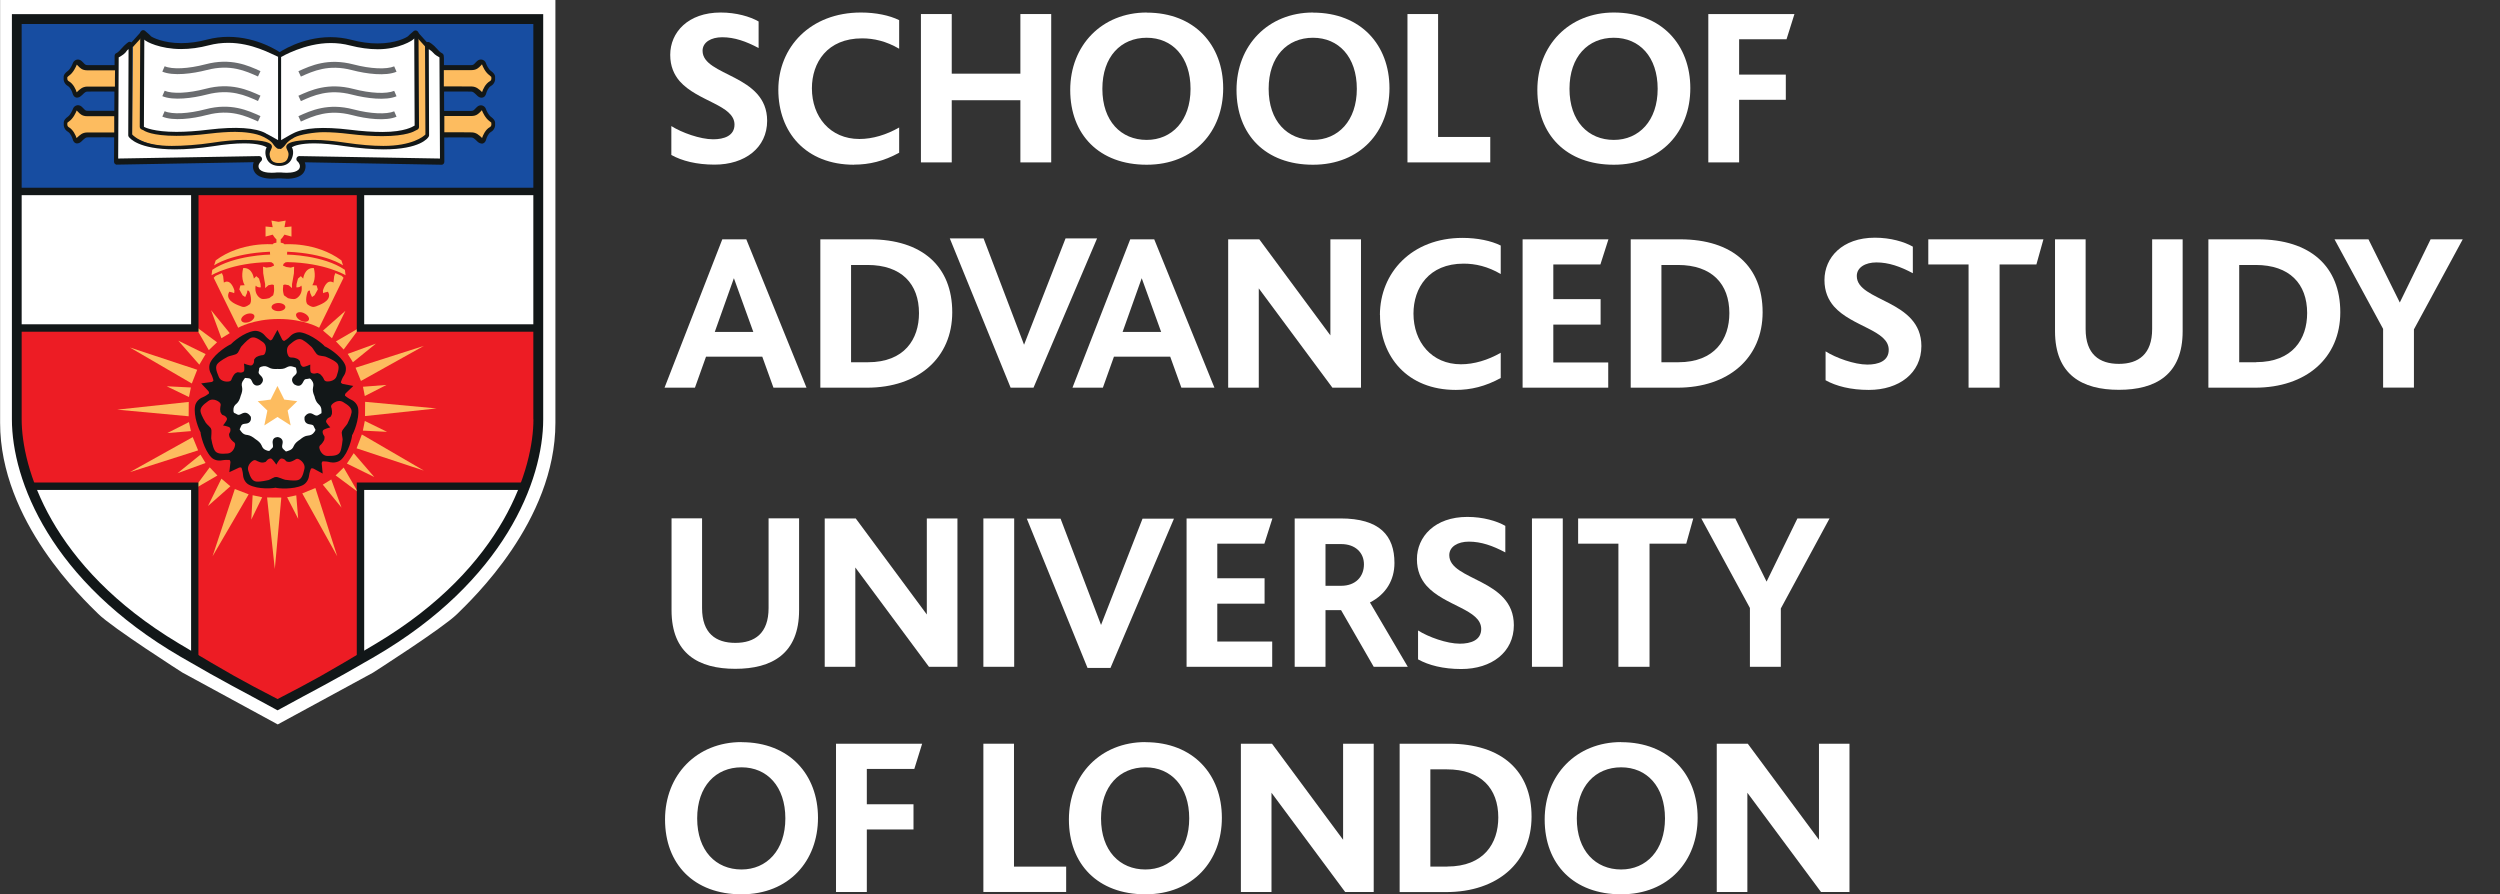
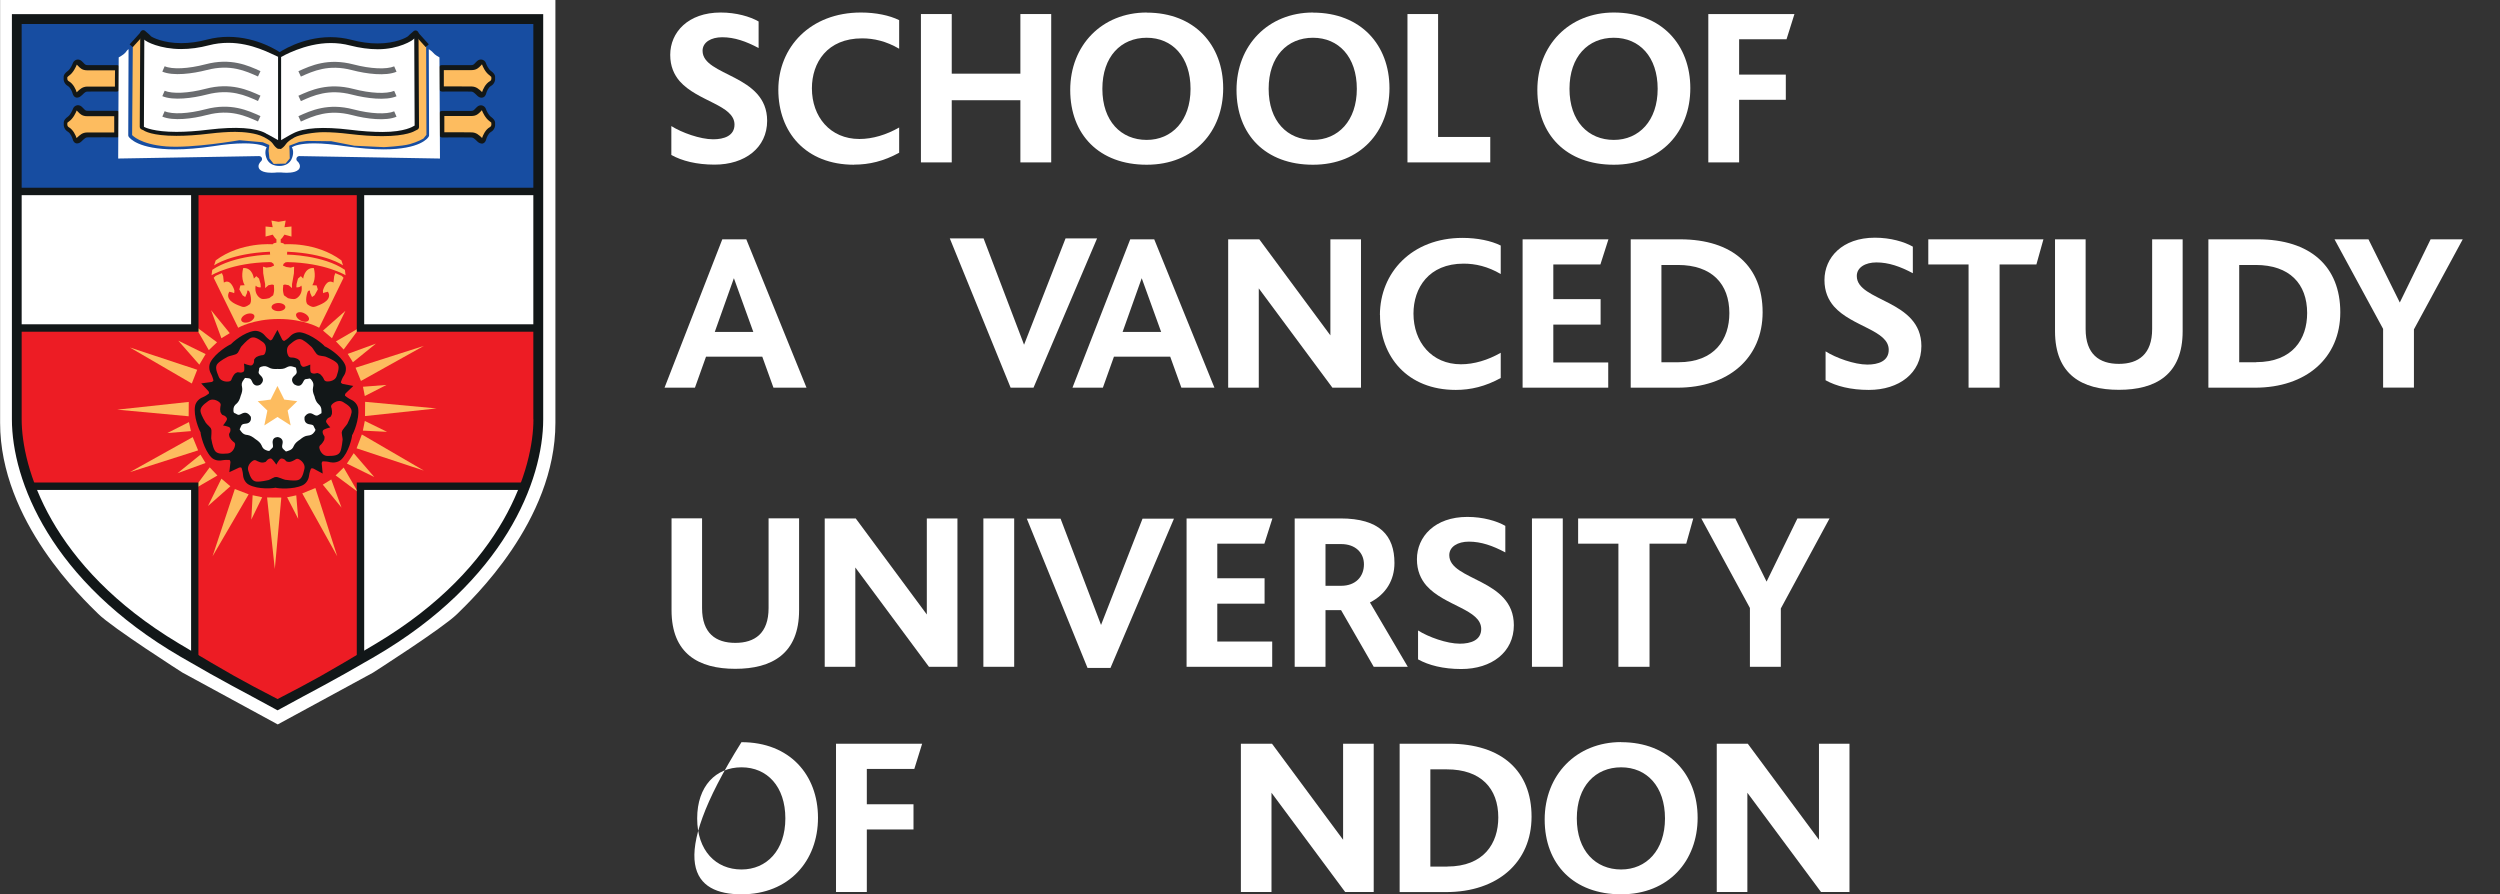
<svg xmlns="http://www.w3.org/2000/svg" width="246" height="88" viewBox="0 0 246 88" fill="none">
  <rect x="0" y="0" width="246" height="88" fill="#333333" stroke="none" />
  <g clip-path="url(#clip0_976_129)">
    <path d="M27.321 71.279L17.954 66.183C17.954 66.183 11.048 61.777 9.667 60.406C8.286 59.034 0.01 51.304 0.01 41.602V0H54.652V41.612C54.652 51.314 46.365 59.044 44.984 60.416C43.603 61.787 36.698 66.193 36.698 66.193L27.321 71.289V71.279Z" fill="white" />
    <path d="M52.98 1.882H1.661V18.843H52.98V1.882Z" fill="#174DA1" />
    <path d="M52.98 18.834H1.661V41.442V43.444L2.072 45.066L2.772 47.569L3.793 49.882L5.004 51.965L6.475 54.238L7.826 55.95L9.347 57.662L10.738 59.054L13.06 60.816L15.232 62.348L18.014 64.24L27.321 69.347L36.728 64.15L38.479 62.989L40.05 61.927L41.632 60.816L42.602 60.165L43.893 59.054L44.964 57.902L45.945 56.831L46.956 55.669L47.977 54.328L48.907 53.026L50.008 51.274L50.568 50.203L51.219 48.861L51.769 47.519L52.47 45.116L52.88 42.053L52.98 18.834Z" fill="white" />
    <path d="M19.165 18.834H35.477V32.27H52.88V43.014L52.47 45.387L52.1 46.638L51.499 47.85H35.477V64.801L27.131 69.347L19.165 64.991V47.85H2.952L2.122 45.527L1.661 43.905V41.261V32.27H19.165V18.834Z" fill="#ED1C24" />
    <path d="M52.88 18.473H1.661V19.204H52.88V18.473Z" fill="#121718" />
    <path d="M22.577 46.458L23.538 46.008C23.538 46.008 23.748 45.947 23.778 46.068C23.808 46.178 23.898 46.448 23.918 46.769C23.938 47.099 24.138 47.519 24.499 47.7C25.409 48.19 26.901 48.05 27.111 47.99C27.331 48.07 28.842 48.19 29.773 47.75C30.143 47.58 30.363 47.169 30.403 46.849C30.443 46.518 30.543 46.258 30.583 46.148C30.623 46.038 30.823 46.098 30.823 46.098L31.754 46.598L31.654 45.607C31.654 45.607 31.654 45.397 31.784 45.397C31.904 45.397 32.184 45.397 32.505 45.487C32.825 45.557 33.275 45.497 33.576 45.227C34.316 44.516 34.646 43.054 34.646 42.824C34.786 42.643 35.377 41.242 35.247 40.22C35.197 39.82 34.887 39.479 34.586 39.349C34.286 39.209 34.066 39.029 33.976 38.959C33.886 38.889 34.006 38.708 34.006 38.708L34.767 37.977L33.716 37.777C33.716 37.777 33.516 37.697 33.546 37.587C33.586 37.477 33.666 37.206 33.856 36.936C34.036 36.666 34.116 36.205 33.936 35.845C33.486 34.924 32.175 34.153 31.954 34.083C31.824 33.892 30.653 32.901 29.623 32.711C29.222 32.641 28.792 32.831 28.572 33.071C28.342 33.322 28.101 33.472 28.001 33.532C27.901 33.592 27.771 33.422 27.771 33.422L27.301 32.461L26.79 33.382C26.79 33.382 26.65 33.542 26.56 33.472C26.47 33.402 26.24 33.242 26.03 32.981C25.82 32.731 25.409 32.511 25.009 32.561C23.998 32.701 22.867 33.692 22.727 33.872C22.507 33.942 21.206 34.723 20.716 35.624C20.526 35.985 20.576 36.435 20.736 36.726C20.896 37.016 20.966 37.287 20.996 37.407C21.026 37.517 20.826 37.587 20.826 37.587L19.795 37.727L20.516 38.498C20.516 38.498 20.626 38.678 20.526 38.748C20.436 38.819 20.205 38.989 19.905 39.109C19.605 39.229 19.265 39.549 19.195 39.95C19.015 40.961 19.605 42.333 19.735 42.533C19.725 42.764 20.075 44.235 20.776 44.986C21.056 45.287 21.506 45.367 21.837 45.297C22.157 45.236 22.447 45.257 22.547 45.257C22.667 45.257 22.677 45.477 22.677 45.477L22.567 46.448L22.577 46.458Z" fill="#121718" />
    <path d="M27.301 43.014C27.301 43.014 26.941 43.004 26.851 43.324C26.75 43.655 26.991 43.955 26.76 44.115C26.52 44.285 26.61 44.436 26.28 44.336C25.95 44.235 25.83 44.075 25.74 43.825C25.63 43.575 25.419 43.394 25.129 43.204C24.859 42.984 24.619 42.844 24.359 42.804C24.088 42.783 23.908 42.713 23.708 42.433C23.518 42.143 23.568 42.353 23.708 41.962C23.838 41.582 24.208 41.782 24.489 41.592C24.779 41.392 24.679 41.011 24.679 41.011C24.679 41.011 24.449 40.601 24.108 40.611C23.768 40.621 23.568 40.941 23.328 40.771C23.098 40.601 22.977 40.731 22.968 40.38C22.957 40.04 23.078 39.88 23.288 39.71C23.488 39.539 23.598 39.279 23.688 38.939C23.818 38.618 23.878 38.348 23.818 38.088C23.758 37.817 23.768 37.637 23.978 37.367C24.188 37.096 24.008 37.207 24.419 37.217C24.819 37.227 24.739 37.647 25.019 37.847C25.289 38.058 25.619 37.847 25.619 37.847C25.619 37.847 25.97 37.577 25.85 37.247C25.74 36.926 25.369 36.836 25.459 36.546C25.559 36.275 25.399 36.205 25.71 36.085C26.04 35.975 26.22 36.035 26.46 36.165C26.69 36.305 26.971 36.325 27.321 36.305C27.661 36.325 27.951 36.305 28.172 36.165C28.402 36.035 28.592 35.985 28.912 36.105C29.232 36.225 29.072 36.085 29.182 36.476C29.292 36.866 28.882 36.916 28.762 37.237C28.652 37.567 28.952 37.817 28.952 37.817C28.952 37.817 29.332 38.088 29.602 37.887C29.883 37.677 29.853 37.297 30.143 37.297C30.433 37.297 30.453 37.127 30.663 37.407C30.873 37.677 30.863 37.867 30.803 38.138C30.743 38.398 30.803 38.668 30.944 38.989C31.024 39.329 31.134 39.58 31.334 39.76C31.534 39.94 31.634 40.1 31.634 40.441C31.624 40.781 31.704 40.581 31.364 40.821C31.034 41.051 30.854 40.671 30.513 40.661C30.173 40.661 29.973 41.021 29.973 41.021C29.973 41.021 29.883 41.452 30.163 41.642C30.443 41.842 30.803 41.692 30.884 41.972C30.974 42.253 31.144 42.213 30.944 42.493C30.753 42.773 30.563 42.834 30.293 42.864C30.023 42.884 29.783 43.034 29.523 43.254C29.232 43.444 29.022 43.625 28.912 43.875C28.812 44.125 28.682 44.265 28.352 44.365C28.021 44.456 28.232 44.476 27.911 44.225C27.591 43.975 27.891 43.685 27.801 43.364C27.701 43.034 27.311 43.004 27.311 43.004" fill="white" />
    <path d="M27.401 21.827L26.71 21.707L26.831 22.358L26.13 22.288V23.279L26.831 23.089L27.061 23.419L27.201 23.549V23.88C27.201 23.88 26.901 23.9 26.831 24.04C26.831 24.04 23.718 23.76 21.226 25.622L21.066 26.113C21.066 26.113 22.707 24.931 26.56 24.771L26.58 25.051C26.58 25.051 23.018 25.101 20.886 26.553L20.816 27.084C20.816 27.084 22.807 25.852 26.54 25.792L26.72 25.812L26.911 25.953L26.971 26.133L26.65 26.273L26.21 26.333L25.88 26.243L25.9 26.894L26.02 27.584L26.09 27.955V28.346L26.42 28.065L26.78 27.995L26.951 28.045C26.951 28.045 26.951 28.205 26.971 28.436C27.001 28.666 26.881 29.056 26.881 29.056L26.49 29.337C26.49 29.337 25.93 29.497 25.7 29.387C25.459 29.277 25.129 28.946 25.129 28.416C25.129 27.885 25.259 28.205 25.259 28.205L25.489 28.275H25.66L25.64 27.945L25.489 27.414L25.219 27.174L24.979 27.414C24.979 27.414 24.869 26.323 23.938 26.373C23.938 26.373 23.638 27.304 24.078 28.065L23.658 28.085L23.548 28.476L23.868 29.056L24.128 29.227L24.309 28.826L24.339 28.596C24.339 28.596 24.429 28.546 24.519 28.666C24.609 28.776 24.869 29.737 24.539 29.968C24.209 30.198 24.008 30.268 23.728 30.148C23.458 30.038 22.277 29.687 22.467 28.916L22.557 28.706L22.858 28.776L23.048 28.846L23.068 28.596C23.068 28.596 22.747 27.364 22.027 27.805L21.957 27.174L21.837 26.874L21.216 27.144L21.026 27.334L23.438 32.25C23.438 32.25 24.899 31.389 27.421 31.389C29.943 31.389 31.404 32.25 31.404 32.25L33.806 27.334L33.626 27.144L32.995 26.874L32.885 27.174L32.815 27.805C32.094 27.364 31.774 28.596 31.774 28.596L31.794 28.846L31.974 28.776L32.275 28.706L32.365 28.916C32.545 29.677 31.364 30.028 31.094 30.148C30.814 30.258 30.603 30.198 30.283 29.968C29.963 29.737 30.213 28.786 30.303 28.666C30.403 28.546 30.493 28.596 30.493 28.596L30.523 28.826L30.703 29.227L30.954 29.056L31.274 28.476L31.154 28.085L30.733 28.065C31.174 27.304 30.874 26.373 30.874 26.373C29.953 26.323 29.833 27.414 29.833 27.414L29.603 27.174L29.322 27.414L29.182 27.945L29.162 28.275H29.322L29.553 28.205C29.553 28.205 29.693 27.885 29.693 28.416C29.693 28.946 29.352 29.277 29.112 29.387C28.882 29.507 28.332 29.337 28.332 29.337L27.941 29.056C27.941 29.056 27.821 28.666 27.841 28.436C27.871 28.205 27.871 28.045 27.871 28.045L28.031 27.995L28.402 28.065L28.732 28.346V27.955L28.802 27.584L28.922 26.894L28.942 26.243L28.612 26.333L28.172 26.273L27.841 26.133L27.911 25.953L28.102 25.812L28.282 25.792C32.014 25.862 34.006 27.084 34.006 27.084L33.936 26.553C31.804 25.091 28.242 25.051 28.242 25.051L28.262 24.771C32.105 24.931 33.756 26.113 33.756 26.113L33.596 25.622C31.094 23.77 27.991 24.04 27.991 24.04C27.921 23.91 27.621 23.88 27.621 23.88V23.549L27.761 23.419L27.991 23.089L28.682 23.279V22.288L27.991 22.358L28.111 21.707L27.411 21.827H27.401Z" fill="#FDBC5F" />
    <path d="M34.806 44.596L36.828 46.939L34.136 45.617L34.806 44.596Z" fill="#FDBC5F" />
    <path d="M34.987 36.185L41.712 34.033L35.517 37.487L34.987 36.185Z" fill="#FDBC5F" />
    <path d="M35.927 39.539L42.953 40.19L35.917 40.941L35.927 39.539Z" fill="#FDBC5F" />
    <path d="M35.607 42.753L41.712 46.308L35.087 44.115L35.607 42.753Z" fill="#FDBC5F" />
    <path d="M35.717 38.057L38.029 37.877L35.897 38.969L35.717 38.057Z" fill="#FDBC5F" />
    <path d="M35.897 41.422L38.089 42.493L35.707 42.373L35.897 41.422Z" fill="#FDBC5F" />
    <path d="M19.495 44.315L12.78 46.458L18.964 43.014L19.495 44.315Z" fill="#FDBC5F" />
    <path d="M18.564 40.961L11.529 40.31L18.574 39.549L18.564 40.961Z" fill="#FDBC5F" />
    <path d="M18.874 37.737L12.78 34.193L19.405 36.386L18.874 37.737Z" fill="#FDBC5F" />
    <path d="M18.784 42.423L16.462 42.613L18.594 41.532L18.784 42.423Z" fill="#FDBC5F" />
-     <path d="M18.594 39.069L16.402 38.008L18.784 38.128L18.594 39.069Z" fill="#FDBC5F" />
    <path d="M31.034 48.02L33.185 54.738L29.743 48.551L31.034 48.02Z" fill="#FDBC5F" />
    <path d="M27.681 48.961L27.041 55.99L26.28 48.951L27.681 48.961Z" fill="#FDBC5F" />
    <path d="M24.469 48.641L20.916 54.738L23.108 48.12L24.469 48.641Z" fill="#FDBC5F" />
    <path d="M29.152 48.741L29.342 51.054L28.252 48.931L29.152 48.741Z" fill="#FDBC5F" />
    <path d="M25.8 48.931L24.729 51.124L24.859 48.731L25.8 48.931Z" fill="#FDBC5F" />
    <path d="M21.396 46.788L19.014 48.17L20.636 45.987L21.396 46.788Z" fill="#FDBC5F" />
    <path d="M20.225 45.557L17.463 46.568L19.725 44.736L20.225 45.557Z" fill="#FDBC5F" />
    <path d="M22.667 47.85L20.466 49.792L21.787 47.099L22.667 47.85Z" fill="#FDBC5F" />
    <path d="M33.816 46.008L35.207 48.401L33.025 46.779L33.816 46.008Z" fill="#FDBC5F" />
    <path d="M32.595 47.179L33.606 49.952L31.764 47.69L32.595 47.179Z" fill="#FDBC5F" />
    <path d="M33.055 33.592L35.437 32.21L33.816 34.393L33.055 33.592Z" fill="#FDBC5F" />
    <path d="M34.216 34.824L36.988 33.812L34.727 35.645L34.216 34.824Z" fill="#FDBC5F" />
    <path d="M31.784 32.531L33.986 30.588L32.665 33.282L31.784 32.531Z" fill="#FDBC5F" />
    <path d="M20.546 34.453L19.175 32.07L21.356 33.682L20.546 34.453Z" fill="#FDBC5F" />
    <path d="M21.787 33.282L20.766 30.518L22.607 32.781L21.787 33.282Z" fill="#FDBC5F" />
    <path d="M19.615 35.885L17.543 33.522L20.235 34.843L19.615 35.885Z" fill="#FDBC5F" />
    <path d="M27.301 37.977L26.63 39.319L25.359 39.479L26.31 40.4L26.01 41.862L27.301 41.031L28.602 41.862L28.302 40.4L29.252 39.479L27.971 39.319L27.301 37.977Z" fill="#FDBC5F" />
    <path d="M19.535 32.641H1.661V31.91H18.804V18.843H19.535V32.641ZM52.88 32.641H35.107V18.843H35.837V31.91H52.88V32.641ZM35.837 64.801H35.107V47.479H51.499V48.21H35.837V64.801ZM19.535 64.991H18.804V48.21H3.142V47.479H19.525V64.991H19.535Z" fill="#121718" />
    <path d="M14.021 3.264L13.07 4.245L13 13.287C13 13.287 13.761 14.198 16.352 14.408C18.944 14.608 23.558 13.797 23.558 13.797L25.86 13.998L26.5 14.268L26.43 14.848L26.51 15.589L26.93 16.13L28.101 16.1L28.512 15.589L28.492 14.748L28.462 14.338L29.442 13.967L30.223 13.867L32.595 13.897L34.856 14.338L37.769 14.478C37.769 14.478 39.56 14.398 40.341 14.178C41.121 13.957 41.662 13.637 41.662 13.637L41.962 13.267L41.932 4.496L40.921 3.274L40.821 5.377L40.961 11.845L40.931 12.656L39.85 13.096L35.177 13.126L31.694 12.886L29.833 13.086L28.482 13.627L27.461 14.338L25.7 13.086L23.058 12.756L17.613 13.226L15.382 13.156L13.961 12.586L14.031 3.274L14.021 3.264Z" fill="#FDBC5F" />
    <path d="M27.421 14.648C27.361 14.648 27.301 14.628 27.251 14.588C26.75 14.208 27.021 14.018 25.9 13.457C25.179 13.096 24.008 12.976 23.138 12.976C22.397 12.976 21.556 13.036 20.636 13.146C19.415 13.297 18.314 13.367 17.363 13.367C14.941 13.367 14.211 12.886 14.131 12.826L13.911 12.726C13.81 12.676 13.751 12.576 13.751 12.466L13.8 3.254C13.8 3.144 13.871 3.044 13.971 2.994C14.071 2.944 14.191 2.964 14.271 3.034C14.611 3.314 14.811 3.504 14.861 3.574C14.991 3.675 16.062 4.245 17.834 4.245C18.654 4.245 19.525 4.125 20.416 3.885C21.076 3.715 21.767 3.625 22.457 3.625C25.359 3.625 27.501 5.116 27.591 5.176C27.671 5.227 27.711 5.317 27.711 5.407V14.338C27.711 14.448 27.651 14.548 27.551 14.598C27.511 14.618 27.461 14.628 27.421 14.628" fill="#121718" />
    <path d="M27.571 14.648C27.571 14.648 27.481 14.638 27.441 14.618C27.341 14.568 27.281 14.468 27.281 14.358V5.437C27.281 5.347 27.331 5.257 27.401 5.207C27.491 5.146 29.633 3.655 32.525 3.655C33.225 3.655 33.906 3.745 34.566 3.915C35.467 4.155 36.338 4.275 37.148 4.275C38.92 4.275 39.98 3.705 40.151 3.564C40.171 3.524 40.371 3.344 40.701 3.064C40.791 2.994 40.911 2.974 41.011 3.024C41.111 3.074 41.181 3.174 41.181 3.284L41.231 12.496C41.231 12.606 41.171 12.706 41.071 12.756L40.811 12.886C40.811 12.886 40.05 13.397 37.619 13.397C36.668 13.397 35.567 13.327 34.346 13.177C33.425 13.066 32.585 13.006 31.844 13.006C30.964 13.006 29.492 13.236 28.982 13.517C27.981 14.078 28.262 14.208 27.721 14.608C27.671 14.648 27.611 14.668 27.551 14.668" fill="#121718" />
    <path d="M7.606 14.118C7.356 14.118 7.195 13.917 7.155 13.707C7.115 13.567 6.955 13.126 6.685 12.966C6.305 12.746 6.245 12.366 6.275 12.125C6.275 12.085 6.275 12.045 6.275 12.015C6.295 11.835 6.435 11.655 6.685 11.474C6.935 11.294 7.135 10.834 7.185 10.693C7.286 10.413 7.696 10.193 8.046 10.503C8.126 10.573 8.186 10.633 8.236 10.693C8.386 10.854 8.436 10.904 8.637 10.904H9.567H11.519C11.599 10.904 11.669 10.934 11.719 10.994C11.769 11.044 11.799 11.124 11.799 11.194L11.779 13.237C11.779 13.397 11.669 13.547 11.489 13.517C11.489 13.517 8.927 13.497 8.617 13.517C8.436 13.517 8.346 13.607 8.086 13.847L8.016 13.917C7.876 14.048 7.746 14.108 7.606 14.108" fill="#121718" />
    <path d="M7.606 9.612C7.356 9.612 7.195 9.412 7.145 9.202C7.105 9.051 6.945 8.621 6.675 8.461C6.295 8.25 6.235 7.85 6.265 7.63C6.265 7.59 6.265 7.549 6.265 7.519C6.285 7.339 6.425 7.159 6.675 6.979C6.925 6.799 7.125 6.338 7.175 6.198C7.276 5.917 7.686 5.697 8.036 6.008C8.116 6.078 8.176 6.138 8.226 6.198C8.376 6.358 8.426 6.408 8.627 6.408H9.567H11.519C11.589 6.408 11.669 6.438 11.719 6.488C11.769 6.538 11.799 6.618 11.799 6.688L11.779 8.731C11.779 8.891 11.649 9.011 11.489 9.011C11.489 9.011 8.917 9.001 8.607 9.011C8.426 9.011 8.336 9.101 8.066 9.362L8.006 9.412C7.866 9.542 7.736 9.602 7.596 9.602" fill="#121718" />
    <path d="M47.386 14.118C47.246 14.118 47.116 14.058 46.976 13.927L46.906 13.857C46.645 13.607 46.555 13.537 46.375 13.527C46.055 13.507 43.503 13.527 43.503 13.527C43.343 13.527 43.213 13.397 43.213 13.247L43.193 11.204C43.193 11.124 43.223 11.054 43.273 11.004C43.323 10.954 43.403 10.914 43.473 10.914H45.425H46.355C46.555 10.914 46.605 10.864 46.756 10.703C46.816 10.643 46.876 10.583 46.946 10.513C47.296 10.203 47.706 10.423 47.806 10.703C47.856 10.864 48.057 11.304 48.307 11.494C48.557 11.675 48.697 11.855 48.717 12.035C48.717 12.065 48.717 12.105 48.717 12.145C48.747 12.376 48.687 12.766 48.307 12.986C48.037 13.136 47.866 13.587 47.836 13.737C47.796 13.927 47.636 14.138 47.386 14.138" fill="#121718" />
    <path d="M47.376 9.612C47.236 9.612 47.106 9.552 46.966 9.422L46.906 9.362C46.636 9.101 46.545 9.021 46.365 9.011C46.065 9.001 43.493 9.011 43.493 9.011C43.333 9.011 43.203 8.881 43.203 8.731L43.183 6.688C43.183 6.608 43.213 6.538 43.263 6.488C43.313 6.438 43.393 6.408 43.463 6.408H45.415H46.355C46.555 6.408 46.605 6.358 46.756 6.198C46.806 6.138 46.876 6.078 46.946 6.007C47.306 5.697 47.706 5.917 47.806 6.188C47.856 6.348 48.057 6.798 48.307 6.979C48.567 7.159 48.697 7.339 48.717 7.519C48.717 7.549 48.717 7.589 48.717 7.629C48.747 7.86 48.687 8.25 48.307 8.461C48.037 8.611 47.876 9.051 47.836 9.211C47.796 9.402 47.636 9.612 47.386 9.612" fill="#121718" />
-     <path d="M28.211 17.582C27.881 17.582 27.641 17.552 27.641 17.552H27.321C27.321 17.552 27.091 17.582 26.78 17.582C25.209 17.582 24.919 16.861 24.889 16.441C24.879 16.26 24.909 16.1 24.959 15.96L11.519 16.2C11.429 16.22 11.369 16.17 11.309 16.12C11.248 16.07 11.219 15.99 11.219 15.91L11.279 5.467C11.289 5.347 11.369 5.247 11.479 5.216C11.479 5.216 11.639 5.146 11.919 4.816C12.329 4.335 12.65 4.135 12.67 4.125C12.76 4.095 12.86 4.115 12.93 4.175C13.01 4.235 13.05 4.325 13.04 4.415V4.676L13 13.226C13.19 13.417 14.061 14.358 16.903 14.358C17.974 14.358 19.505 14.258 20.876 14.047C22.067 13.857 23.128 13.767 24.008 13.767C26.21 13.767 26.61 14.118 26.7 14.248C26.76 14.338 26.78 14.458 26.73 14.568L26.63 14.809C26.59 14.879 26.42 15.159 26.65 15.649C26.78 15.94 27.081 16.02 27.311 16.04C27.321 16.04 27.341 16.04 27.351 16.04H27.591C27.851 16.02 28.131 15.93 28.271 15.659C28.502 15.169 28.331 14.899 28.322 14.889L28.191 14.588C28.151 14.488 28.161 14.358 28.231 14.268C28.322 14.128 28.702 13.767 30.904 13.767C31.784 13.767 32.845 13.867 34.036 14.047C35.407 14.248 36.648 14.358 37.719 14.358C40.551 14.358 41.662 13.437 41.862 13.236L41.822 4.426C41.822 4.335 41.862 4.245 41.932 4.185C42.012 4.125 42.102 4.115 42.192 4.135C42.222 4.135 42.612 4.345 43.023 4.826C43.303 5.156 43.473 5.226 43.473 5.226C43.573 5.267 43.653 5.367 43.663 5.477L43.683 5.727L43.723 15.92C43.723 16 43.693 16.07 43.643 16.13C43.583 16.18 43.503 16.23 43.433 16.21L29.993 15.97C30.043 16.11 30.083 16.27 30.063 16.451C30.033 16.881 29.743 17.592 28.171 17.592" fill="#121718" />
    <path d="M26.17 13.136C26.27 13.166 26.47 13.297 27.361 13.787V5.587C26.65 5.287 24.789 4.215 22.457 4.215C21.807 4.215 21.176 4.295 20.556 4.456C19.615 4.706 18.694 4.826 17.824 4.826C15.752 4.826 14.351 4.095 14.221 3.915C14.221 3.915 14.221 3.905 14.201 3.895L14.161 12.476L14.261 12.526C14.261 12.526 15.132 12.976 17.353 12.976C18.284 12.976 19.355 12.906 20.556 12.756C23.208 12.436 25.169 12.566 26.17 13.126" fill="white" />
    <path d="M6.625 12.085C6.625 12.085 6.625 12.155 6.625 12.195C6.625 12.225 6.595 12.405 6.755 12.506C7.215 12.766 7.446 13.327 7.536 13.587L7.556 13.567C7.866 13.277 8.106 13.046 8.546 13.036C8.807 13.026 10.488 13.036 11.239 13.036V12.295V11.434H9.597H8.566C8.086 11.434 7.866 11.204 7.676 11.004C7.636 10.964 7.596 10.914 7.546 10.873C7.456 11.104 7.205 11.655 6.795 11.945C6.695 12.015 6.635 12.075 6.615 12.095" fill="#FDBC5F" />
    <path d="M6.625 7.579C6.625 7.579 6.625 7.65 6.625 7.69C6.625 7.72 6.595 7.9 6.765 7.99C7.226 8.25 7.466 8.811 7.546 9.081C7.856 8.781 8.106 8.541 8.547 8.521C8.827 8.521 10.558 8.521 11.309 8.521V7.78L11.319 6.919H9.607H8.577C8.086 6.919 7.876 6.688 7.686 6.488C7.646 6.448 7.606 6.398 7.556 6.358C7.466 6.588 7.216 7.139 6.815 7.429C6.715 7.499 6.655 7.559 6.635 7.589" fill="#FDBC5F" />
    <path d="M25.389 7.529C24.168 6.979 22.657 6.288 20.355 6.889C18.924 7.259 17.023 7.499 15.972 7.049L16.202 6.518C16.953 6.849 18.534 6.768 20.215 6.328C22.707 5.667 24.399 6.438 25.63 6.999L25.389 7.519V7.529Z" fill="#6A6C6F" />
    <path d="M25.389 9.942C24.168 9.392 22.657 8.701 20.355 9.302C18.924 9.672 17.023 9.912 15.972 9.462L16.202 8.931C16.953 9.252 18.534 9.181 20.215 8.741C22.707 8.08 24.399 8.851 25.63 9.412L25.389 9.932V9.942Z" fill="#6A6C6F" />
    <path d="M25.389 11.955C24.168 11.404 22.657 10.713 20.355 11.314C18.924 11.695 17.023 11.925 15.972 11.474L16.202 10.944C16.953 11.274 18.534 11.194 20.215 10.753C22.707 10.093 24.399 10.864 25.63 11.424L25.389 11.945V11.955Z" fill="#6A6C6F" />
    <path d="M27.661 5.587V13.787C28.522 13.287 28.722 13.166 28.822 13.136C29.873 12.566 31.804 12.445 34.436 12.766C35.627 12.916 36.708 12.986 37.639 12.986C39.86 12.986 40.661 12.425 40.671 12.425L40.801 12.355L40.761 3.775C40.761 3.775 40.741 3.795 40.741 3.805C40.621 3.985 39.24 4.846 37.178 4.846C36.308 4.846 35.387 4.716 34.446 4.476C33.836 4.315 33.195 4.235 32.545 4.235C29.963 4.235 27.671 5.607 27.671 5.607" fill="white" />
    <path d="M45.445 13.016C45.925 13.016 46.325 13.016 46.435 13.026C46.866 13.046 47.106 13.267 47.416 13.557L47.436 13.577C47.526 13.307 47.756 12.756 48.217 12.496C48.397 12.395 48.347 12.195 48.347 12.185C48.347 12.145 48.347 12.115 48.347 12.075C48.317 12.045 48.267 11.995 48.167 11.925C47.756 11.624 47.506 11.074 47.416 10.844C47.366 10.904 47.326 10.944 47.286 10.984C47.096 11.184 46.876 11.414 46.395 11.414H45.364H43.723V13.016C44.174 13.016 44.784 13.016 45.435 13.016" fill="#FDBC5F" />
    <path d="M45.445 8.511C45.925 8.511 46.315 8.511 46.435 8.511C46.876 8.531 47.126 8.771 47.436 9.061C47.526 8.791 47.756 8.24 48.217 7.98C48.377 7.89 48.357 7.71 48.347 7.67C48.347 7.64 48.347 7.599 48.347 7.569C48.317 7.539 48.267 7.489 48.167 7.409C47.756 7.119 47.506 6.558 47.426 6.328C47.376 6.378 47.336 6.428 47.296 6.468C47.106 6.668 46.886 6.899 46.395 6.899H45.364H43.673V8.501C44.124 8.501 44.784 8.501 45.435 8.501" fill="#FDBC5F" />
    <path d="M27.671 16.971C27.671 16.971 27.931 17.001 28.201 17.001C28.672 17.001 29.472 16.921 29.512 16.39C29.532 16.1 29.282 15.88 29.272 15.88C29.172 15.8 29.142 15.67 29.182 15.55C29.222 15.439 29.332 15.359 29.452 15.359L43.293 15.6L43.243 5.647C43.123 5.567 42.812 5.427 42.602 5.166C42.482 5.026 42.322 4.926 42.192 4.836L42.222 13.297C42.222 13.347 42.212 13.397 42.182 13.447C42.112 13.577 41.361 14.698 37.749 14.698C36.648 14.698 35.377 14.588 33.976 14.388C32.805 14.208 31.784 14.108 30.924 14.108C29.542 14.108 28.942 14.348 28.712 14.488C28.812 14.618 28.962 15.089 28.682 15.67C28.482 16.09 28.051 16.33 27.501 16.33C26.9 16.33 26.47 16.09 26.27 15.67C26.02 15.129 26.12 14.698 26.24 14.488C26.02 14.358 25.419 14.108 24.028 14.108C23.178 14.108 22.147 14.198 20.976 14.388C19.575 14.598 18.304 14.698 17.203 14.698C13.59 14.698 12.74 13.577 12.66 13.447C12.63 13.407 12.62 13.347 12.62 13.297L12.65 4.836C12.52 4.916 12.459 5.026 12.349 5.166C12.129 5.417 11.799 5.567 11.679 5.647V5.747L11.629 15.6L25.499 15.359C25.619 15.359 25.73 15.439 25.77 15.55C25.81 15.67 25.77 15.8 25.68 15.88C25.68 15.88 25.419 16.1 25.439 16.39C25.479 16.921 26.28 17.001 26.75 17.001C27.03 17.001 27.241 16.971 27.241 16.971H27.641H27.671Z" fill="white" />
    <path d="M29.602 7.529L29.362 7.009C30.593 6.448 32.285 5.687 34.776 6.338C36.458 6.778 38.029 6.849 38.789 6.528L39.02 7.059C37.969 7.509 36.067 7.279 34.636 6.899C32.335 6.298 30.823 6.989 29.602 7.539" fill="#6A6C6F" />
    <path d="M29.602 9.942L29.362 9.422C30.593 8.861 32.285 8.1 34.776 8.751C36.458 9.191 38.029 9.262 38.789 8.941L39.02 9.472C37.969 9.922 36.067 9.682 34.636 9.312C32.335 8.711 30.823 9.402 29.602 9.952" fill="#6A6C6F" />
    <path d="M29.602 11.955L29.362 11.434C30.593 10.873 32.285 10.103 34.776 10.763C36.458 11.204 38.029 11.274 38.789 10.954L39.02 11.484C37.969 11.935 36.067 11.705 34.636 11.324C32.335 10.723 30.823 11.414 29.602 11.965" fill="#6A6C6F" />
    <path d="M13.87 3.134L12.756 4.367L13.06 4.642L14.175 3.41L13.87 3.134Z" fill="#121718" />
    <path d="M41.077 3.127L40.772 3.402L41.886 4.635L42.191 4.36L41.077 3.127Z" fill="#121718" />
    <path d="M24.008 35.775C24.008 35.775 24.589 36.005 24.749 35.955C24.919 35.905 24.989 35.655 24.989 35.655L25.009 35.374C25.009 35.374 25.129 35.194 25.239 35.124C25.359 35.054 25.569 34.984 25.7 34.964C25.84 34.944 25.89 34.964 26.01 34.874C26.12 34.773 26.38 34.043 25.87 33.662C25.359 33.292 24.969 33.061 24.599 33.292C24.228 33.532 23.828 34.013 23.738 34.103C23.648 34.193 23.438 34.773 23.318 34.773C23.298 34.894 22.547 35.024 22.427 35.094C22.317 35.164 21.756 35.434 21.446 35.745C21.136 36.055 21.276 36.486 21.526 37.076C21.767 37.657 22.547 37.577 22.667 37.487C22.787 37.397 22.767 37.347 22.827 37.217C22.877 37.086 22.997 36.896 23.087 36.796C23.178 36.696 23.388 36.626 23.388 36.626L23.668 36.666C23.668 36.666 23.928 36.666 24.008 36.516C24.088 36.365 24.008 35.785 24.008 35.785" fill="#ED1C24" />
    <path d="M30.533 35.875C30.533 35.875 30.493 36.496 30.583 36.636C30.683 36.776 30.944 36.766 30.944 36.766L31.224 36.706C31.224 36.706 31.434 36.756 31.534 36.846C31.634 36.936 31.774 37.106 31.834 37.236C31.894 37.367 31.894 37.417 32.024 37.497C32.144 37.577 32.945 37.587 33.135 36.986C33.335 36.395 33.435 35.945 33.095 35.665C32.755 35.374 32.164 35.154 32.044 35.094C31.924 35.044 31.304 35.014 31.264 34.904C31.154 34.924 30.783 34.253 30.683 34.163C30.583 34.073 30.133 33.632 29.743 33.432C29.352 33.231 28.972 33.502 28.492 33.912C28.011 34.323 28.331 35.034 28.452 35.114C28.582 35.194 28.622 35.174 28.772 35.184C28.912 35.184 29.132 35.244 29.252 35.304C29.382 35.364 29.512 35.534 29.512 35.534L29.562 35.815C29.562 35.815 29.653 36.055 29.823 36.095C29.993 36.125 30.533 35.875 30.533 35.875Z" fill="#ED1C24" />
    <path d="M21.927 41.892C21.927 41.892 22.327 41.402 22.337 41.231C22.337 41.061 22.117 40.921 22.117 40.921L21.857 40.811C21.857 40.811 21.716 40.641 21.686 40.511C21.657 40.37 21.657 40.15 21.686 40.02C21.706 39.88 21.747 39.84 21.686 39.7C21.637 39.559 21.006 39.089 20.496 39.459C19.985 39.83 19.645 40.13 19.745 40.551C19.855 40.981 20.195 41.502 20.255 41.612C20.316 41.722 20.806 42.113 20.766 42.213C20.866 42.273 20.766 43.034 20.786 43.154C20.816 43.284 20.906 43.905 21.106 44.285C21.306 44.666 21.756 44.676 22.387 44.626C23.017 44.566 23.178 43.795 23.128 43.664C23.078 43.524 23.027 43.524 22.917 43.434C22.807 43.344 22.667 43.174 22.607 43.054C22.547 42.934 22.537 42.713 22.537 42.713L22.657 42.463C22.657 42.463 22.727 42.213 22.617 42.083C22.497 41.952 21.927 41.862 21.927 41.862" fill="#ED1C24" />
    <path d="M27.181 45.707C27.181 45.707 26.84 45.186 26.69 45.126C26.53 45.066 26.33 45.236 26.33 45.236L26.14 45.447C26.14 45.447 25.94 45.527 25.8 45.517C25.669 45.517 25.459 45.447 25.329 45.377C25.209 45.317 25.179 45.277 25.029 45.277C24.879 45.287 24.238 45.737 24.439 46.338C24.619 46.939 24.809 47.359 25.249 47.389C25.689 47.419 26.29 47.259 26.42 47.239C26.55 47.219 27.061 46.868 27.151 46.949C27.241 46.868 27.931 47.199 28.061 47.209C28.181 47.219 28.812 47.329 29.242 47.259C29.672 47.189 29.813 46.758 29.953 46.148C30.093 45.537 29.412 45.136 29.272 45.146C29.122 45.146 29.102 45.197 28.982 45.267C28.862 45.337 28.662 45.427 28.532 45.447C28.401 45.477 28.191 45.407 28.191 45.407L27.991 45.206C27.991 45.206 27.771 45.066 27.621 45.136C27.461 45.206 27.191 45.717 27.191 45.717" fill="#ED1C24" />
    <path d="M32.505 42.053C32.505 42.053 31.894 42.203 31.794 42.343C31.684 42.483 31.794 42.723 31.794 42.723L31.934 42.964C31.934 42.964 31.944 43.184 31.894 43.314C31.844 43.434 31.704 43.614 31.614 43.715C31.514 43.815 31.454 43.825 31.424 43.975C31.384 44.115 31.614 44.866 32.245 44.866C32.875 44.866 33.325 44.826 33.495 44.415C33.656 44.015 33.686 43.384 33.716 43.254C33.726 43.124 33.566 42.533 33.656 42.463C33.616 42.353 34.136 41.812 34.186 41.692C34.236 41.572 34.526 41.011 34.596 40.591C34.656 40.16 34.296 39.88 33.756 39.559C33.215 39.239 32.635 39.76 32.595 39.9C32.555 40.04 32.595 40.08 32.635 40.21C32.665 40.35 32.685 40.571 32.665 40.701C32.645 40.831 32.525 41.011 32.525 41.011L32.275 41.141C32.275 41.141 32.074 41.322 32.084 41.482C32.105 41.642 32.515 42.072 32.515 42.072" fill="#ED1C24" />
    <path d="M23.748 31.549C23.668 31.339 23.878 31.059 24.228 30.919C24.579 30.779 24.929 30.839 25.019 31.039C25.099 31.249 24.889 31.529 24.549 31.67C24.188 31.81 23.838 31.76 23.758 31.549" fill="#ED1C24" />
    <path d="M26.72 30.218C26.72 29.997 27.031 29.817 27.401 29.817C27.771 29.817 28.081 29.997 28.081 30.218C28.081 30.438 27.771 30.618 27.401 30.618C27.031 30.618 26.72 30.438 26.72 30.218Z" fill="#ED1C24" />
    <path d="M29.152 30.889C29.252 30.688 29.613 30.658 29.943 30.829C30.283 30.989 30.483 31.289 30.383 31.489C30.283 31.69 29.933 31.72 29.593 31.549C29.252 31.379 29.062 31.079 29.152 30.879" fill="#ED1C24" />
    <path d="M1.171 1.392V41.262C1.171 47.269 4.984 57.191 17.784 64.631C22.467 67.354 23.298 67.695 27.311 69.897C31.324 67.695 32.154 67.354 36.838 64.631C49.648 57.191 53.451 47.269 53.451 41.262V1.392H1.171ZM52.49 41.262C52.49 45.917 49.738 55.72 37.018 63.319C31.764 66.453 30.984 66.884 27.311 68.786C23.638 66.884 22.857 66.453 17.603 63.319C4.894 55.72 2.132 45.917 2.132 41.262V2.363H52.48V41.262H52.49Z" fill="#121718" />
    <path d="M91.199 60.465L84.204 51.014H81.152V65.612H84.164V55.84L91.409 65.612H94.212V51.014H91.199V60.465Z" fill="white" />
    <path d="M132.161 82.633L125.165 73.181H122.103V87.77H125.115V78.007L132.361 87.77H135.173V73.181H132.161V82.633Z" fill="white" />
    <path d="M99.796 51.014H96.764V65.612H99.796V51.014Z" fill="white" />
    <path d="M109.273 65.722L115.518 51.034H112.426L108.342 61.497L104.359 51.034H101.037L107.011 65.722H109.273Z" fill="white" />
    <path d="M153.777 51.014H150.745V65.612H153.777V51.014Z" fill="white" />
    <path d="M159.251 65.612H162.314V53.497H165.926L166.617 51.014H155.288V53.497H159.251V65.612Z" fill="white" />
-     <path d="M72.966 73.021C68.552 73.021 65.44 76.255 65.44 80.641C65.44 85.026 68.282 88 72.966 88C77.649 88 80.491 84.706 80.491 80.471C80.491 76.235 77.699 73.031 72.966 73.031V73.021ZM72.966 85.557C70.444 85.557 68.602 83.715 68.602 80.531C68.602 77.347 70.444 75.504 72.966 75.504C75.487 75.504 77.279 77.387 77.279 80.531C77.279 83.675 75.437 85.557 72.966 85.557Z" fill="white" />
+     <path d="M72.966 73.021C65.44 85.026 68.282 88 72.966 88C77.649 88 80.491 84.706 80.491 80.471C80.491 76.235 77.699 73.031 72.966 73.031V73.021ZM72.966 85.557C70.444 85.557 68.602 83.715 68.602 80.531C68.602 77.347 70.444 75.504 72.966 75.504C75.487 75.504 77.279 77.387 77.279 80.531C77.279 83.675 75.437 85.557 72.966 85.557Z" fill="white" />
    <path d="M159.521 73.021C155.108 73.021 151.996 76.255 151.996 80.641C151.996 85.026 154.838 88 159.521 88C164.205 88 167.047 84.706 167.047 80.471C167.047 76.235 164.255 73.031 159.521 73.031V73.021ZM159.521 85.557C156.999 85.557 155.158 83.715 155.158 80.531C155.158 77.347 156.999 75.504 159.521 75.504C162.043 75.504 163.835 77.387 163.835 80.531C163.835 83.675 161.993 85.557 159.521 85.557Z" fill="white" />
-     <path d="M112.706 73.021C108.292 73.021 105.18 76.255 105.18 80.641C105.18 85.026 108.022 88 112.706 88C117.389 88 120.232 84.706 120.232 80.471C120.232 76.235 117.439 73.031 112.706 73.031V73.021ZM112.706 85.557C110.184 85.557 108.342 83.715 108.342 80.531C108.342 77.347 110.184 75.504 112.706 75.504C115.228 75.504 117.019 77.387 117.019 80.531C117.019 83.675 115.178 85.557 112.706 85.557Z" fill="white" />
-     <path d="M99.776 73.181H96.764V87.77H104.91V85.276H99.776V73.181Z" fill="white" />
    <path d="M178.986 73.181V82.633L171.981 73.181H168.929V87.77H171.941V78.007L179.186 87.77H181.989V73.181H178.986Z" fill="white" />
    <path d="M142.569 73.181H137.725V87.78H142.308C147.352 87.78 150.705 84.856 150.705 80.36C150.705 75.865 147.773 73.181 142.579 73.181H142.569ZM142.408 85.276H140.747V75.705H142.368C145.711 75.705 147.432 77.567 147.432 80.441C147.432 82.984 146.011 85.266 142.408 85.266V85.276Z" fill="white" />
    <path d="M134.803 59.284C136.384 58.473 137.214 57.081 137.214 55.399C137.214 52.706 135.773 51.014 131.9 51.014H127.397V65.612H130.429V60.035H131.96L135.173 65.612H138.525L134.803 59.284ZM131.97 57.642H130.429V53.537H131.97C133.382 53.537 134.212 54.398 134.212 55.529C134.212 56.741 133.392 57.642 131.97 57.642Z" fill="white" />
    <path d="M172.191 65.612H175.233V59.875L180.027 51.014H176.865L173.832 57.231L170.75 51.014H167.407L172.191 59.825V65.612Z" fill="white" />
    <path d="M145.751 61.887C145.751 62.999 144.72 63.339 143.649 63.339C142.368 63.339 140.547 62.678 139.536 62.038V64.881C140.577 65.462 142.018 65.832 143.789 65.832C146.782 65.832 148.963 64.17 148.963 61.517C148.963 56.931 142.609 57.151 142.609 54.628C142.609 53.787 143.449 53.297 144.54 53.297C145.741 53.297 146.882 53.697 148.123 54.358V51.745C147.282 51.264 145.931 50.864 144.39 50.864C141.177 50.864 139.426 52.816 139.426 55.029C139.426 56.16 139.806 56.981 140.357 57.622C142.128 59.635 145.751 59.965 145.751 61.897V61.887Z" fill="white" />
    <path d="M72.345 65.812C75.958 65.812 78.63 64.33 78.63 60.045V51.004H75.628V59.835C75.628 62.308 74.287 63.259 72.355 63.259C70.424 63.259 69.083 62.308 69.083 59.835V51.004H66.08V60.045C66.08 64.33 68.742 65.812 72.355 65.812H72.345Z" fill="white" />
    <path d="M125.185 63.129H119.781V59.404H124.435V56.901H119.781V53.497H124.415L125.205 51.014H116.759V65.612H125.185V63.129Z" fill="white" />
    <path d="M82.263 87.77H85.295V81.622H89.888V79.139H85.295V75.665H89.968L90.739 73.181H82.263V87.77Z" fill="white" />
    <path d="M93.651 9.862H100.406V15.98H103.439V1.382H100.406V7.249H93.651V1.382H90.619V15.98H93.651V9.862Z" fill="white" />
    <path d="M135.793 30.989C135.793 35.104 138.495 38.368 143.249 38.368C144.72 38.368 146.161 38.028 147.672 37.197V34.713C146.411 35.434 145.05 35.845 143.759 35.845C140.877 35.845 139.086 33.652 139.086 30.859C139.086 28.335 140.587 25.942 144.02 25.942C145.17 25.942 146.391 26.213 147.672 26.964V24.16C146.722 23.69 145.371 23.409 143.91 23.409C138.926 23.409 135.783 26.824 135.783 31.009L135.793 30.989Z" fill="white" />
    <path d="M84.054 16.2C85.525 16.2 86.966 15.86 88.477 15.029V12.546C87.216 13.267 85.855 13.677 84.564 13.677C81.682 13.677 79.891 11.484 79.891 8.691C79.891 6.168 81.392 3.775 84.825 3.775C85.975 3.775 87.196 4.045 88.477 4.796V1.983C87.527 1.512 86.176 1.232 84.714 1.232C79.731 1.232 76.588 4.646 76.588 8.831C76.588 13.016 79.29 16.21 84.044 16.21L84.054 16.2Z" fill="white" />
    <path d="M130.91 33.001L123.914 23.549H120.852V38.148H123.864V28.375L131.11 38.148H133.922V23.549H130.91V33.001Z" fill="white" />
    <path d="M104.85 23.459L100.767 33.922L96.784 23.459H93.461L99.446 38.148H101.697L107.952 23.459H104.85Z" fill="white" />
    <path d="M146.642 13.477H141.508V1.382H138.495V15.98H146.642V13.477Z" fill="white" />
    <path d="M165.306 23.549H160.462V38.148H165.046C170.089 38.148 173.442 35.224 173.442 30.728C173.442 26.233 170.51 23.549 165.316 23.549H165.306ZM165.146 35.645H163.484V26.073H165.106C168.448 26.073 170.169 27.935 170.169 30.819C170.169 33.362 168.748 35.645 165.146 35.645Z" fill="white" />
-     <path d="M85.565 23.549H80.721V38.148H85.305C90.349 38.148 93.701 35.224 93.701 30.728C93.701 26.233 90.769 23.549 85.575 23.549H85.565ZM85.405 35.645H83.744V26.073H85.365C88.707 26.073 90.429 27.935 90.429 30.819C90.429 33.362 89.008 35.645 85.405 35.645Z" fill="white" />
    <path d="M222.149 23.549H217.305V38.148H221.889C226.933 38.148 230.285 35.224 230.285 30.728C230.285 26.233 227.353 23.549 222.159 23.549H222.149ZM221.999 35.645H220.338V26.073H221.959C225.301 26.073 227.023 27.935 227.023 30.808C227.023 33.352 225.602 35.635 221.999 35.635V35.645Z" fill="white" />
    <path d="M189.744 26.023H193.707V38.148H196.76V26.023H200.382L201.073 23.549H189.744V26.023Z" fill="white" />
    <path d="M72.275 12.255C72.275 13.367 71.244 13.707 70.173 13.707C68.892 13.707 67.071 13.046 66.06 12.405V15.249C67.101 15.83 68.542 16.2 70.314 16.2C73.306 16.2 75.487 14.538 75.487 11.885C75.487 7.299 69.133 7.519 69.133 4.996C69.133 4.155 69.973 3.665 71.064 3.665C72.265 3.665 73.406 4.065 74.647 4.726V2.113C73.806 1.632 72.455 1.232 70.914 1.232C67.701 1.232 65.95 3.184 65.95 5.397C65.95 6.528 66.331 7.349 66.881 7.99C68.652 10.002 72.275 10.333 72.275 12.265V12.255Z" fill="white" />
    <path d="M182.709 27.154C182.709 26.313 183.55 25.822 184.641 25.822C185.841 25.822 186.982 26.223 188.223 26.884V24.27C187.383 23.79 186.032 23.389 184.49 23.389C181.278 23.389 179.527 25.342 179.527 27.555C179.527 28.686 179.907 29.507 180.457 30.148C182.229 32.16 185.851 32.491 185.851 34.423C185.851 35.535 184.821 35.875 183.75 35.875C182.469 35.875 180.647 35.214 179.637 34.573V37.417C180.677 37.998 182.119 38.368 183.89 38.368C186.882 38.368 189.064 36.706 189.064 34.053C189.064 29.467 182.709 29.687 182.709 27.164V27.154Z" fill="white" />
    <path d="M239.172 23.549L236.14 29.767L233.057 23.549H229.715L234.498 32.361V38.138H237.531V32.41L242.334 23.549H239.172Z" fill="white" />
    <path d="M211.771 32.38C211.771 34.844 210.43 35.805 208.499 35.805C206.567 35.805 205.226 34.854 205.226 32.38V23.549H202.214V32.591C202.214 36.876 204.876 38.358 208.499 38.358C212.121 38.358 214.773 36.876 214.773 32.591V23.549H211.771V32.38Z" fill="white" />
    <path d="M157.48 26.023L158.27 23.549H149.824V38.148H158.25V35.665H152.846V31.94H157.5V29.437H152.846V26.023H157.48Z" fill="white" />
    <path d="M166.327 8.671C166.327 4.446 163.534 1.232 158.801 1.232C154.388 1.232 151.275 4.466 151.275 8.851C151.275 13.237 154.117 16.21 158.801 16.21C163.484 16.21 166.327 12.916 166.327 8.681V8.671ZM158.801 13.767C156.279 13.767 154.438 11.925 154.438 8.741C154.438 5.557 156.279 3.715 158.801 3.715C161.323 3.715 163.114 5.597 163.114 8.741C163.114 11.885 161.273 13.767 158.801 13.767Z" fill="white" />
    <path d="M168.098 15.98H171.13V9.822H175.724V7.339H171.13V3.865H175.794L176.574 1.382H168.098V15.98Z" fill="white" />
    <path d="M129.198 1.232C124.785 1.232 121.673 4.466 121.673 8.851C121.673 13.237 124.515 16.21 129.198 16.21C133.882 16.21 136.724 12.916 136.724 8.681C136.724 4.446 133.932 1.242 129.198 1.242V1.232ZM129.198 13.767C126.676 13.767 124.835 11.925 124.835 8.741C124.835 5.557 126.676 3.715 129.198 3.715C131.72 3.715 133.512 5.597 133.512 8.741C133.512 11.885 131.67 13.767 129.198 13.767Z" fill="white" />
    <path d="M112.836 1.232C108.423 1.232 105.31 4.466 105.31 8.851C105.31 13.237 108.152 16.21 112.836 16.21C117.519 16.21 120.362 12.916 120.362 8.681C120.362 4.446 117.57 1.242 112.836 1.242V1.232ZM112.836 13.767C110.314 13.767 108.473 11.925 108.473 8.741C108.473 5.557 110.314 3.715 112.836 3.715C115.358 3.715 117.149 5.597 117.149 8.741C117.149 11.885 115.308 13.767 112.836 13.767Z" fill="white" />
    <path d="M111.215 23.549L105.53 38.148H108.523L109.613 35.094H115.148L116.248 38.148H119.501L113.576 23.549H111.225H111.215ZM110.464 32.661L112.345 27.374L114.257 32.661H110.464Z" fill="white" />
    <path d="M71.074 23.549L65.39 38.148H68.382L69.473 35.094H75.007L76.108 38.148H79.36L73.436 23.549H71.084H71.074ZM70.334 32.661L72.215 27.374L74.126 32.661H70.334Z" fill="white" />
  </g>
  <defs>
    <clipPath id="clip0_976_129">
      <rect width="246" height="88" fill="white" />
    </clipPath>
  </defs>
</svg>